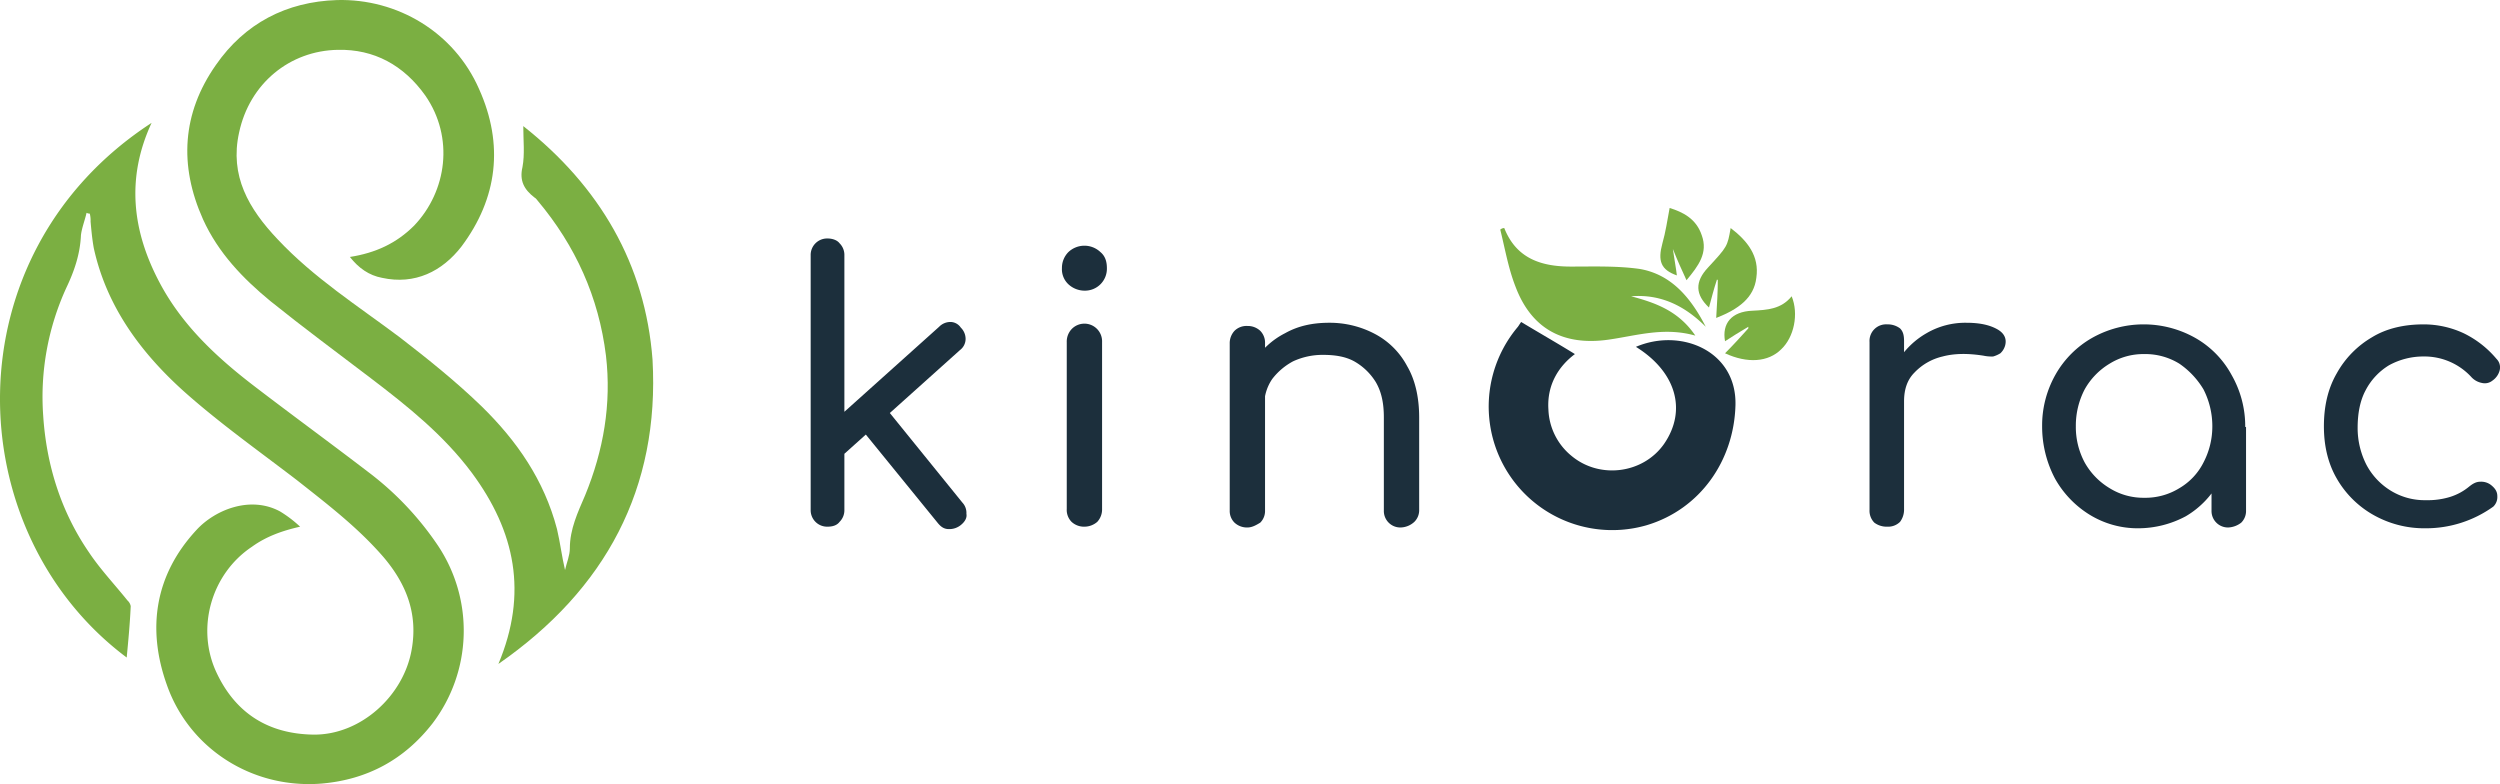
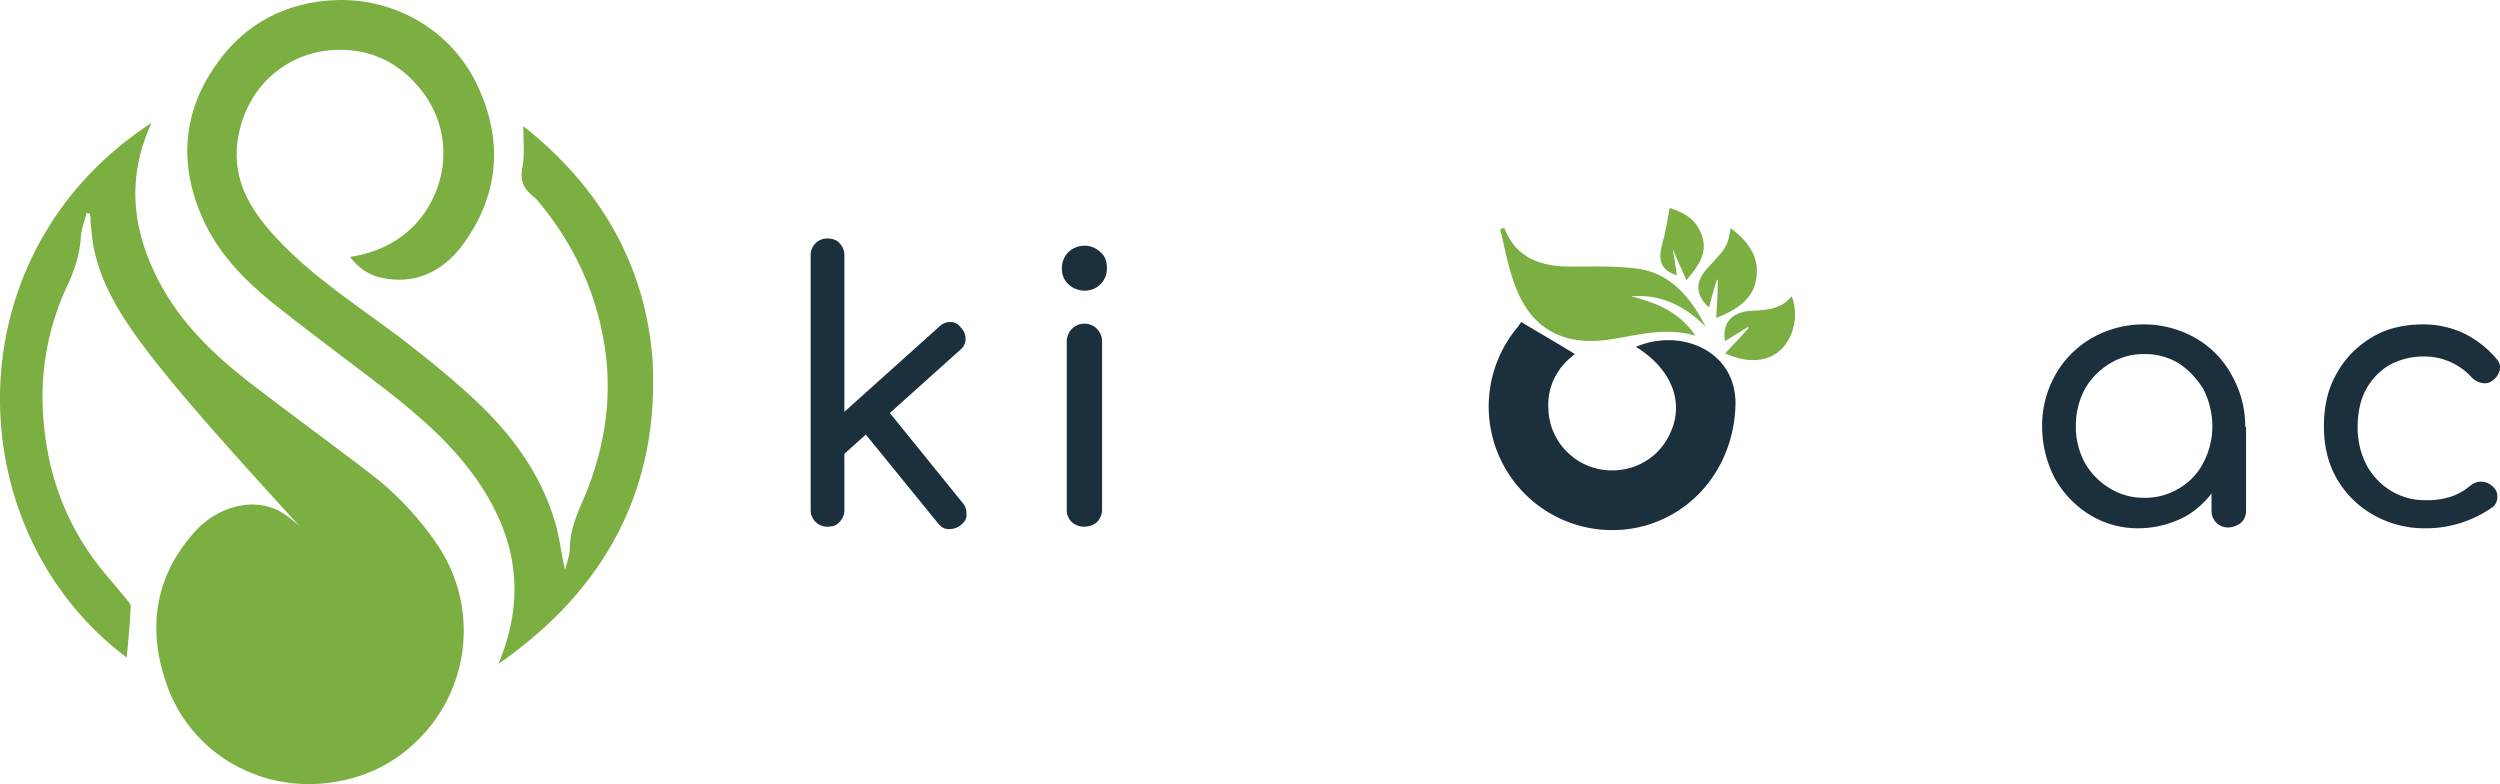
<svg xmlns="http://www.w3.org/2000/svg" id="Color" width="1110.901" height="348.417" viewBox="0 0 1110.901 348.417">
  <path id="Path_16308" data-name="Path 16308" d="M359.186,652.027c13.2-31.392,7.491-58.859-11.772-84.9-12.485-16.766-28.538-29.608-44.947-42.093-14.982-11.415-29.965-22.474-44.59-34.245-12.129-9.988-23.187-21.4-29.965-36.386-10.7-23.9-9.275-47.087,5.708-68.491,12.842-18.55,31.392-28.181,53.865-28.895,26.754-.714,52.081,14.269,63.14,39.6,11.058,24.614,8.2,48.514-7.848,69.918-8.561,11.058-20.69,17.123-35.315,13.912-5.708-1.07-10.345-4.281-14.269-9.275,11.415-1.784,20.69-6.064,28.538-13.912,14.626-15.339,17.836-39.239,4.994-57.789-9.631-13.555-22.83-20.69-38.883-20.333-21.4.357-39.239,14.982-43.877,36.742-4.281,19.263,4.281,33.889,17.123,47.444,16.052,17.123,35.672,29.608,54.222,43.52,12.485,9.632,24.971,19.62,36.386,30.678,15.7,15.339,27.824,32.818,33.532,54.578,1.427,6.064,2.14,12.128,3.567,18.193.714-3.21,2.14-6.421,2.14-9.631,0-8.561,3.567-16.053,6.778-23.544,8.2-19.976,11.772-40.666,9.275-62.07-3.21-26.041-13.555-48.871-30.321-68.847-.357-.357-.713-1.07-1.427-1.427-4.637-3.567-6.778-7.491-5.351-13.555,1.07-5.708.357-11.772.357-18.193,33.889,26.754,54.222,61.356,57.432,103.806C430.887,573.9,406.986,618.852,359.186,652.027Z" transform="translate(-137.721 -356.993)" fill="#7baf42" />
-   <path id="Path_16309" data-name="Path 16309" d="M264.977,372.3c-11.415,24.614-8.561,48.157,3.567,70.988,9.988,18.906,25.327,33.175,42.093,46.017s33.889,25.327,50.654,38.169a135.8,135.8,0,0,1,31.035,32.818,68.1,68.1,0,0,1-2.5,78.836Q371.1,663.207,340.6,665.882c-30.678,2.5-58.859-15.339-68.847-43.877-8.918-24.97-5.351-48.871,13.2-68.847,8.2-8.918,23.9-15.339,37.1-8.2a53.51,53.51,0,0,1,8.918,6.778c-7.848,1.784-14.982,4.281-21.4,8.918-18.193,12.129-24.971,36.386-15.7,56.005,8.561,18.193,23.187,27.111,42.807,27.468,21.047.357,40.31-17.123,43.877-37.813,2.854-16.052-2.5-29.251-12.485-41.023-11.415-13.2-24.971-23.544-38.526-34.245-16.766-12.842-33.889-24.97-49.584-38.883C260.34,474.68,245,453.99,239.293,427.949c-.713-3.924-1.07-7.848-1.427-11.772a12.133,12.133,0,0,0-.357-3.567,2.7,2.7,0,0,1-1.427-.357c-.713,3.21-2.14,6.778-2.5,9.988-.357,8.2-2.854,15.7-6.421,23.187A116.337,116.337,0,0,0,216.82,502.5c1.427,21.76,7.848,42.45,20.333,60.643,4.994,7.491,11.415,14.269,17.123,21.4a4.531,4.531,0,0,1,1.427,2.5c-.357,7.848-1.07,15.339-1.784,22.83C179.007,553.872,175.083,430.8,264.977,372.3Z" transform="translate(-197.617 -317.697)" fill="#7baf42" />
+   <path id="Path_16309" data-name="Path 16309" d="M264.977,372.3c-11.415,24.614-8.561,48.157,3.567,70.988,9.988,18.906,25.327,33.175,42.093,46.017s33.889,25.327,50.654,38.169a135.8,135.8,0,0,1,31.035,32.818,68.1,68.1,0,0,1-2.5,78.836Q371.1,663.207,340.6,665.882c-30.678,2.5-58.859-15.339-68.847-43.877-8.918-24.97-5.351-48.871,13.2-68.847,8.2-8.918,23.9-15.339,37.1-8.2a53.51,53.51,0,0,1,8.918,6.778C260.34,474.68,245,453.99,239.293,427.949c-.713-3.924-1.07-7.848-1.427-11.772a12.133,12.133,0,0,0-.357-3.567,2.7,2.7,0,0,1-1.427-.357c-.713,3.21-2.14,6.778-2.5,9.988-.357,8.2-2.854,15.7-6.421,23.187A116.337,116.337,0,0,0,216.82,502.5c1.427,21.76,7.848,42.45,20.333,60.643,4.994,7.491,11.415,14.269,17.123,21.4a4.531,4.531,0,0,1,1.427,2.5c-.357,7.848-1.07,15.339-1.784,22.83C179.007,553.872,175.083,430.8,264.977,372.3Z" transform="translate(-197.617 -317.697)" fill="#7baf42" />
  <path id="Path_16310" data-name="Path 16310" d="M306.091,514.763a7.315,7.315,0,0,1-7.491-7.491V394.191a7.315,7.315,0,0,1,7.491-7.491c2.14,0,4.281.713,5.351,2.14a7.26,7.26,0,0,1,2.14,5.351V507.272a7.26,7.26,0,0,1-2.14,5.351Q309.837,514.763,306.091,514.763Zm6.778-31.748-9.275-10.345,52.081-46.731a7.043,7.043,0,0,1,4.994-2.14,5.615,5.615,0,0,1,4.637,2.5,7.043,7.043,0,0,1,2.14,4.994,6.23,6.23,0,0,1-2.5,4.994Zm52.438,31.035a8.061,8.061,0,0,1-5.351,1.784c-2.14,0-3.567-1.07-4.994-2.854l-34.245-42.093,10.345-9.988,34.959,43.163a6.676,6.676,0,0,1,1.784,4.994C368.161,510.839,367.091,512.623,365.307,514.05Z" transform="translate(61.629 -280.729)" fill="#1c2f3c" />
  <path id="Path_16311" data-name="Path 16311" d="M339.888,407.576a10.606,10.606,0,0,1-7.134-2.854,9.16,9.16,0,0,1-2.854-7.134,9.96,9.96,0,0,1,2.854-7.134,10.345,10.345,0,0,1,14.269,0c2.14,1.784,2.854,4.281,2.854,7.134a9.753,9.753,0,0,1-9.988,9.988Zm0,104.876a8.1,8.1,0,0,1-5.708-2.14,7.531,7.531,0,0,1-2.14-5.708v-74.2a8.1,8.1,0,0,1,2.14-5.708,7.854,7.854,0,0,1,13.556,5.708v74.2a8.1,8.1,0,0,1-2.14,5.708A8.747,8.747,0,0,1,339.888,512.453Z" transform="translate(141.983 -278.419)" fill="#1c2f3c" />
-   <path id="Path_16312" data-name="Path 16312" d="M358.648,488.164a8.1,8.1,0,0,1-5.708-2.14,7.26,7.26,0,0,1-2.14-5.351v-74.2a8.1,8.1,0,0,1,2.14-5.708,7.531,7.531,0,0,1,5.708-2.14,8.1,8.1,0,0,1,5.708,2.14,7.531,7.531,0,0,1,2.14,5.708v74.2a7.26,7.26,0,0,1-2.14,5.351C362.572,487.094,360.788,488.164,358.648,488.164Zm68.134,0a7.315,7.315,0,0,1-7.491-7.491v-41.38c0-6.421-1.07-11.415-3.567-15.7a26.624,26.624,0,0,0-9.632-9.275c-3.924-2.14-8.561-2.854-13.912-2.854a31.189,31.189,0,0,0-13.2,2.854,28.608,28.608,0,0,0-9.275,7.848,20.372,20.372,0,0,0-3.567,11.058h-9.988a34.059,34.059,0,0,1,5.351-18.55,34.694,34.694,0,0,1,13.912-12.842c5.708-3.21,12.129-4.637,19.62-4.637a42.883,42.883,0,0,1,20.333,4.994,34.377,34.377,0,0,1,14.269,14.269c3.567,6.064,5.351,13.912,5.351,22.83v41.023a7.26,7.26,0,0,1-2.14,5.351A9.308,9.308,0,0,1,426.782,488.164Z" transform="translate(195.638 -253.773)" fill="#1c2f3c" />
-   <path id="Path_16313" data-name="Path 16313" d="M438.348,487.807a9.077,9.077,0,0,1-5.708-1.784,7.531,7.531,0,0,1-2.14-5.708V405.761a7.366,7.366,0,0,1,7.848-7.848,9.077,9.077,0,0,1,5.708,1.784c1.427,1.427,1.784,3.21,1.784,5.708v74.555a9.077,9.077,0,0,1-1.784,5.708A7.532,7.532,0,0,1,438.348,487.807Zm-.357-55.649a33.534,33.534,0,0,1,4.994-17.836,35.9,35.9,0,0,1,12.842-12.485,34.16,34.16,0,0,1,17.836-4.637c6.064,0,10.345,1.07,13.555,2.854s4.281,4.281,3.567,7.134a7.4,7.4,0,0,1-2.14,3.567,12.67,12.67,0,0,1-3.21,1.427,17.367,17.367,0,0,1-4.281-.357c-6.778-1.07-12.842-1.07-18.193.357a25.143,25.143,0,0,0-12.485,7.134c-3.21,3.21-4.637,7.491-4.637,12.842Z" transform="translate(400.246 -253.773)" fill="#1c2f3c" />
  <path id="Path_16314" data-name="Path 16314" d="M494.807,488.007a40.719,40.719,0,0,1-21.76-6.064,44.211,44.211,0,0,1-15.339-16.052A49.552,49.552,0,0,1,452,442.7a45.85,45.85,0,0,1,6.064-23.187,43.323,43.323,0,0,1,16.052-16.052,46.679,46.679,0,0,1,46.017,0,41.791,41.791,0,0,1,16.052,16.409,45.851,45.851,0,0,1,6.064,23.187l-6.064,1.427a47.5,47.5,0,0,1-5.351,22.473,39.652,39.652,0,0,1-14.982,15.7A44.886,44.886,0,0,1,494.807,488.007Zm2.5-13.555a28.764,28.764,0,0,0,15.7-4.281,27.542,27.542,0,0,0,10.7-11.415,34.457,34.457,0,0,0,3.924-16.052,35.926,35.926,0,0,0-3.924-16.409A36.512,36.512,0,0,0,513,414.879a28.765,28.765,0,0,0-15.7-4.281,28.406,28.406,0,0,0-15.339,4.281,30.908,30.908,0,0,0-11.058,11.415,34.847,34.847,0,0,0-3.924,16.409,33.4,33.4,0,0,0,3.924,16.052,30.825,30.825,0,0,0,11.058,11.415A28.406,28.406,0,0,0,497.3,474.452Zm37.456,13.2a7.315,7.315,0,0,1-7.491-7.491V454.119l3.21-15.7,12.129,4.637v37.1a7.26,7.26,0,0,1-2.14,5.351A10.112,10.112,0,0,1,534.76,487.651Z" transform="translate(455.441 -253.26)" fill="#1c2f3c" />
  <path id="Path_16315" data-name="Path 16315" d="M532.047,488.007a45.85,45.85,0,0,1-23.187-6.064,43.321,43.321,0,0,1-16.053-16.052c-3.924-6.778-5.708-14.626-5.708-23.187,0-8.918,1.784-16.766,5.708-23.544a42.389,42.389,0,0,1,15.7-16.052c6.421-3.924,14.269-5.708,22.83-5.708a42.142,42.142,0,0,1,17.836,3.924A44.138,44.138,0,0,1,563.8,412.739a5.3,5.3,0,0,1,1.427,4.994,7.929,7.929,0,0,1-3.211,4.637,5.41,5.41,0,0,1-4.637,1.07,8.522,8.522,0,0,1-4.637-2.5,28.33,28.33,0,0,0-21.4-9.275,31.619,31.619,0,0,0-15.339,3.924,28.156,28.156,0,0,0-10.345,11.058c-2.5,4.637-3.567,10.345-3.567,16.766a35.926,35.926,0,0,0,3.924,16.409,29.863,29.863,0,0,0,10.7,11.415,28.764,28.764,0,0,0,15.7,4.281,33.8,33.8,0,0,0,10.7-1.427,24.915,24.915,0,0,0,8.561-4.637c1.783-1.427,3.21-2.14,4.994-2.14a7.17,7.17,0,0,1,4.637,1.427c1.784,1.427,2.854,2.854,2.854,4.994a5.906,5.906,0,0,1-1.784,4.637A51.2,51.2,0,0,1,532.047,488.007Z" transform="translate(545.55 -253.26)" fill="#1c2f3c" />
  <g id="Group_42" data-name="Group 42" transform="translate(661.611 92.415)">
    <path id="Path_16316" data-name="Path 16316" d="M397.4,397.1c8.918,5.351,16.409,9.632,23.9,14.269-7.134,5.351-12.485,13.555-11.772,24.614a27.876,27.876,0,0,0,10.345,20.69c12.485,10.345,31.748,7.848,41.023-5.351,10.345-14.982,5.351-32.105-12.485-43.163,19.976-8.561,44.947,1.784,44.233,26.041-.713,24.614-15.7,46.017-39.239,53.152a54.9,54.9,0,0,1-57.432-88.11Z" transform="translate(-383.086 -346.445)" fill="#1c2f3c" />
    <path id="Path_16317" data-name="Path 16317" d="M386.284,385.4c5.351,13.555,16.409,17.123,29.608,17.123,10.345,0,20.69-.357,30.678,1.07,14.269,2.5,22.83,13.2,29.251,25.684-9.275-9.275-19.976-14.626-33.175-13.555,10.7,2.854,21.047,6.421,28.538,17.479-13.912-3.924-26.041,0-38.526,1.784-19.976,2.854-34.245-4.637-41.38-23.544-3.211-8.2-4.637-16.766-6.778-25.327A2.724,2.724,0,0,1,386.284,385.4Z" transform="translate(-379.458 -376.482)" fill="#7baf42" />
    <path id="Path_16318" data-name="Path 16318" d="M417.115,425.353c.357-6.421.714-11.415.714-16.766l-.357-.357c-1.427,4.281-2.5,8.561-3.567,12.485-6.064-5.708-6.421-11.415-.357-17.836,8.561-9.275,8.561-9.275,9.988-17.479,7.491,5.708,12.842,12.485,11.415,22.117C433.881,416.435,427.1,421.429,417.115,425.353Z" transform="translate(-316.114 -376.482)" fill="#7baf42" />
    <path id="Path_16319" data-name="Path 16319" d="M412.694,419.227c3.924-3.924,7.134-7.491,10.345-11.058v-.714c-3.567,2.14-7.134,4.281-10.345,6.421-1.427-7.848,2.854-13.2,12.129-13.555,6.778-.357,12.842-.714,17.479-6.421,3.211,7.848,1.07,18.193-4.637,23.544C431.957,423.151,422.682,423.865,412.694,419.227Z" transform="translate(-307.769 -354.661)" fill="#7baf42" />
    <path id="Path_16320" data-name="Path 16320" d="M408.567,382.9c5.708,1.784,11.772,4.637,14.269,12.129,2.854,7.848-1.427,13.555-6.778,19.976-2.14-4.637-3.924-8.561-6.064-13.912.714,4.994,1.427,8.561,1.784,11.772-7.134-2.5-8.561-6.421-6.421-14.269C406.783,393.6,407.5,388.608,408.567,382.9Z" transform="translate(-328.256 -382.9)" fill="#7baf42" />
  </g>
</svg>